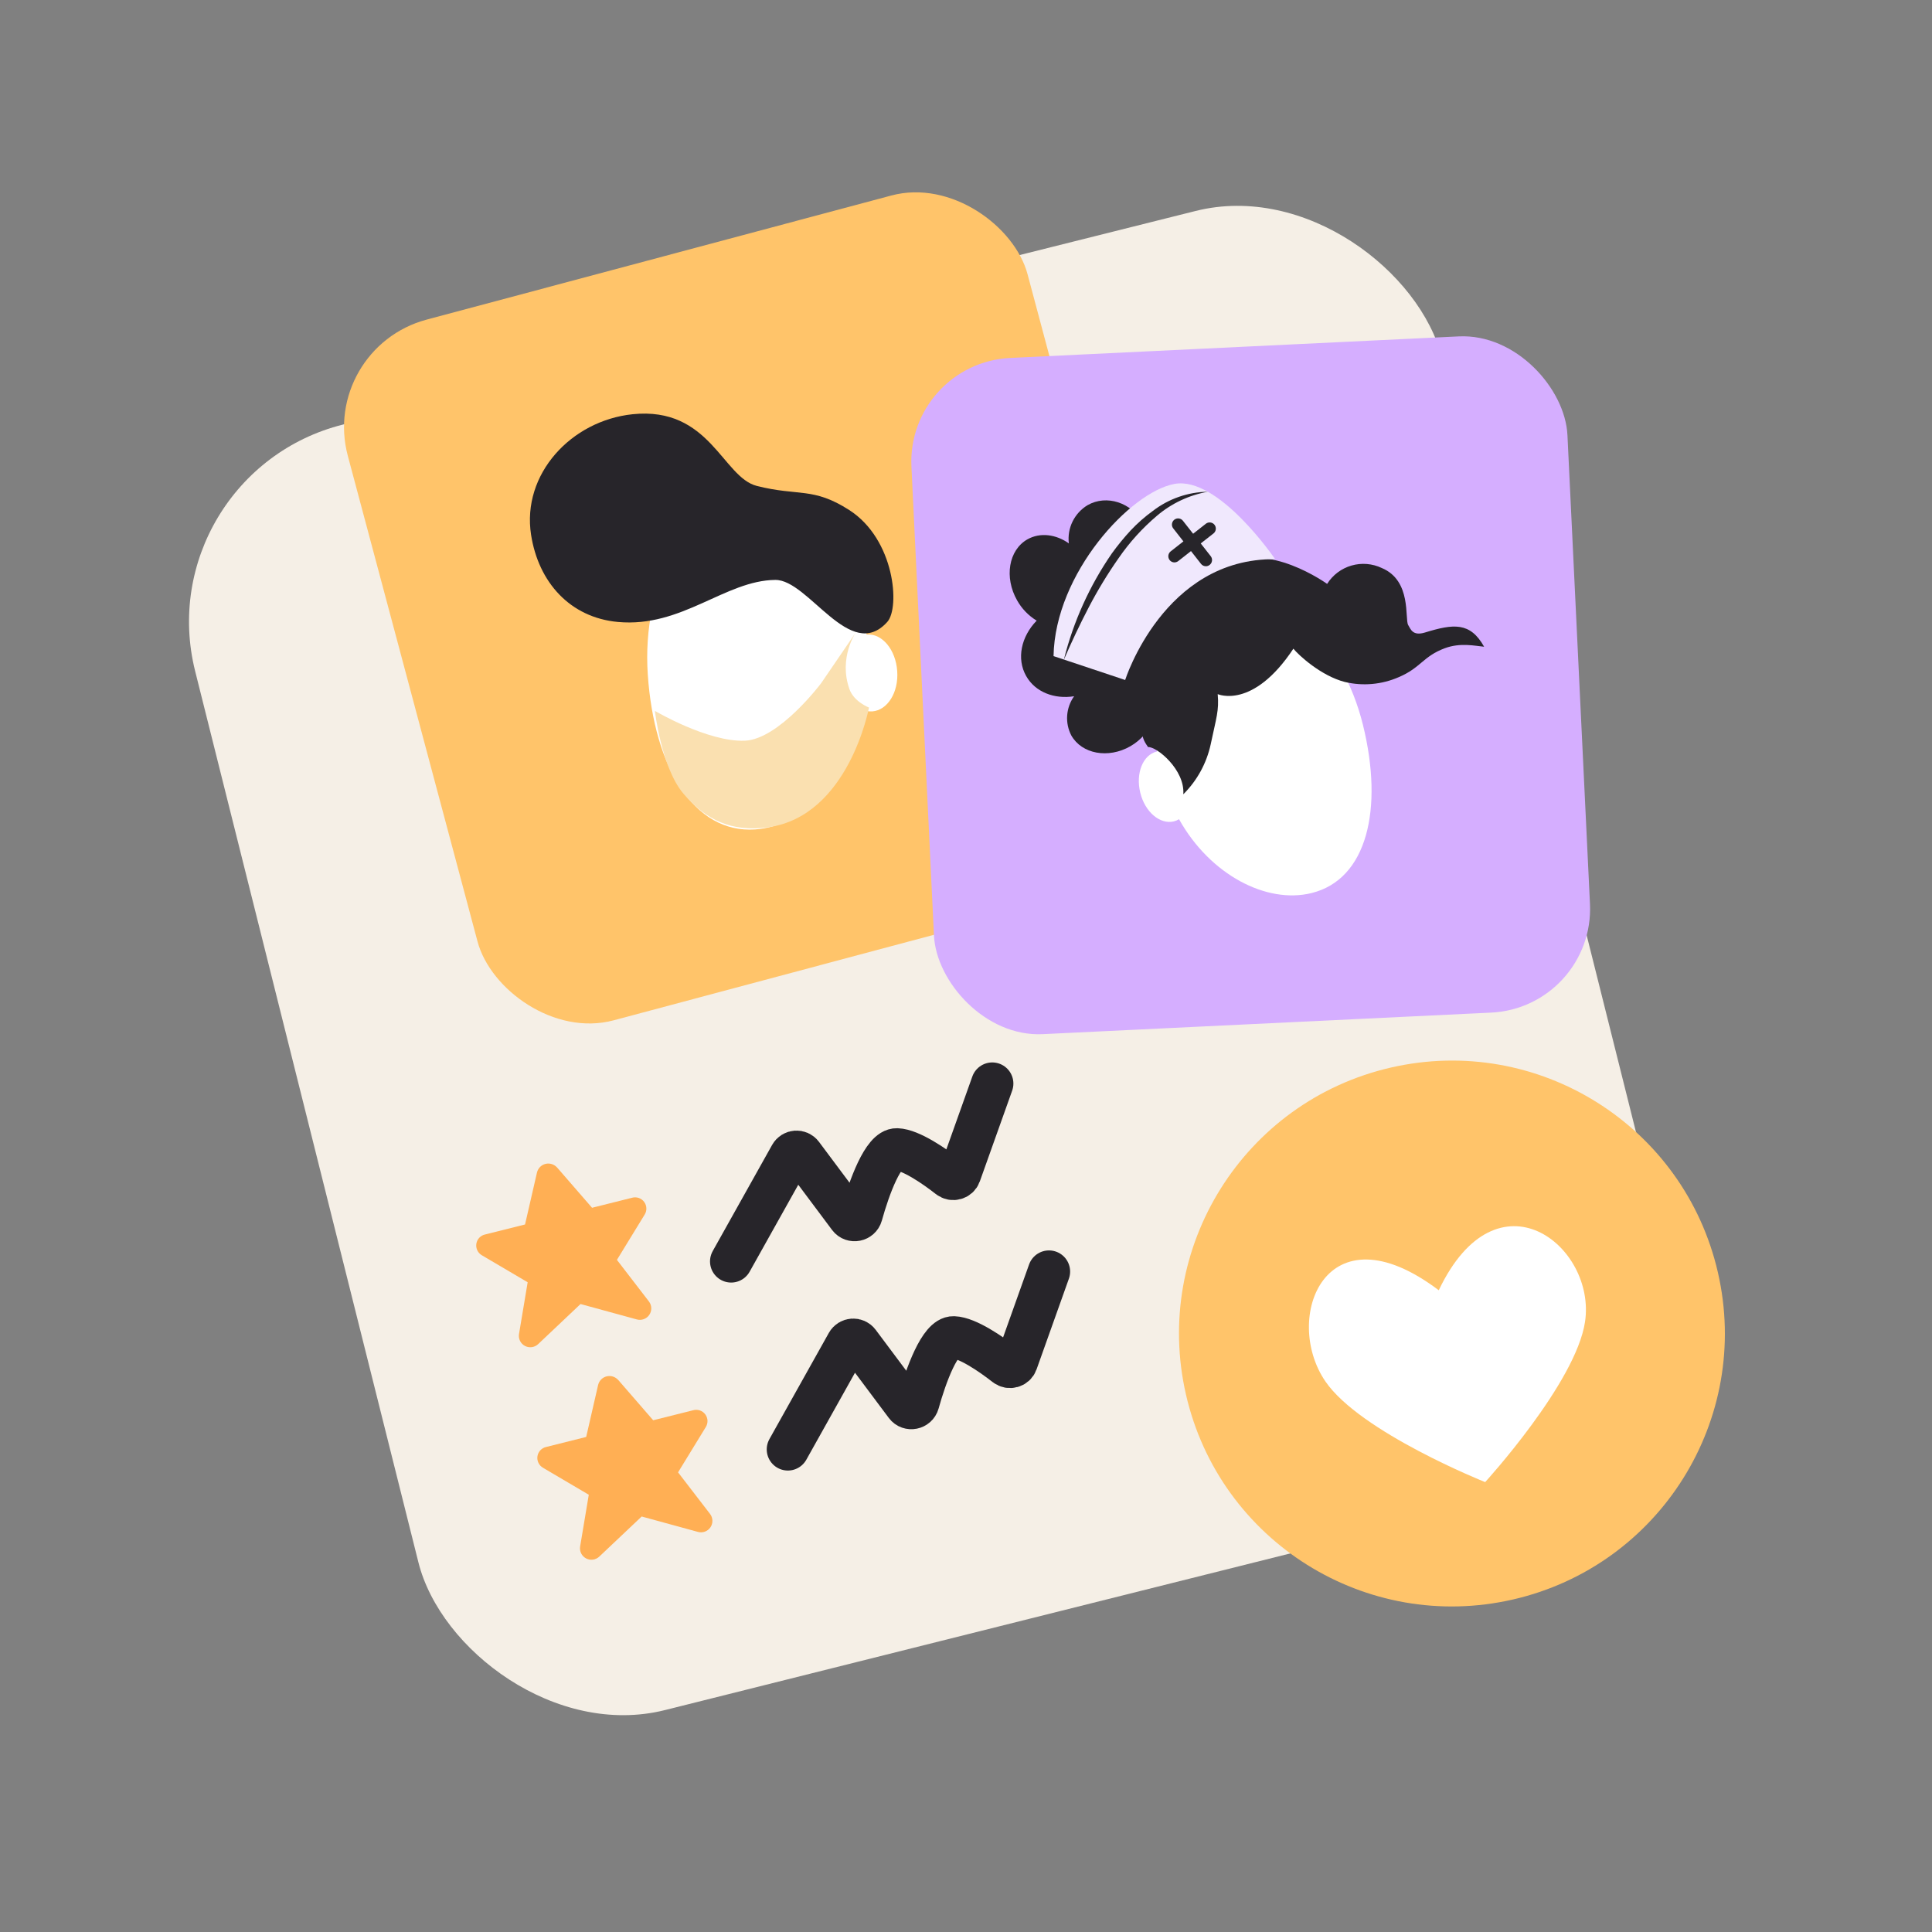
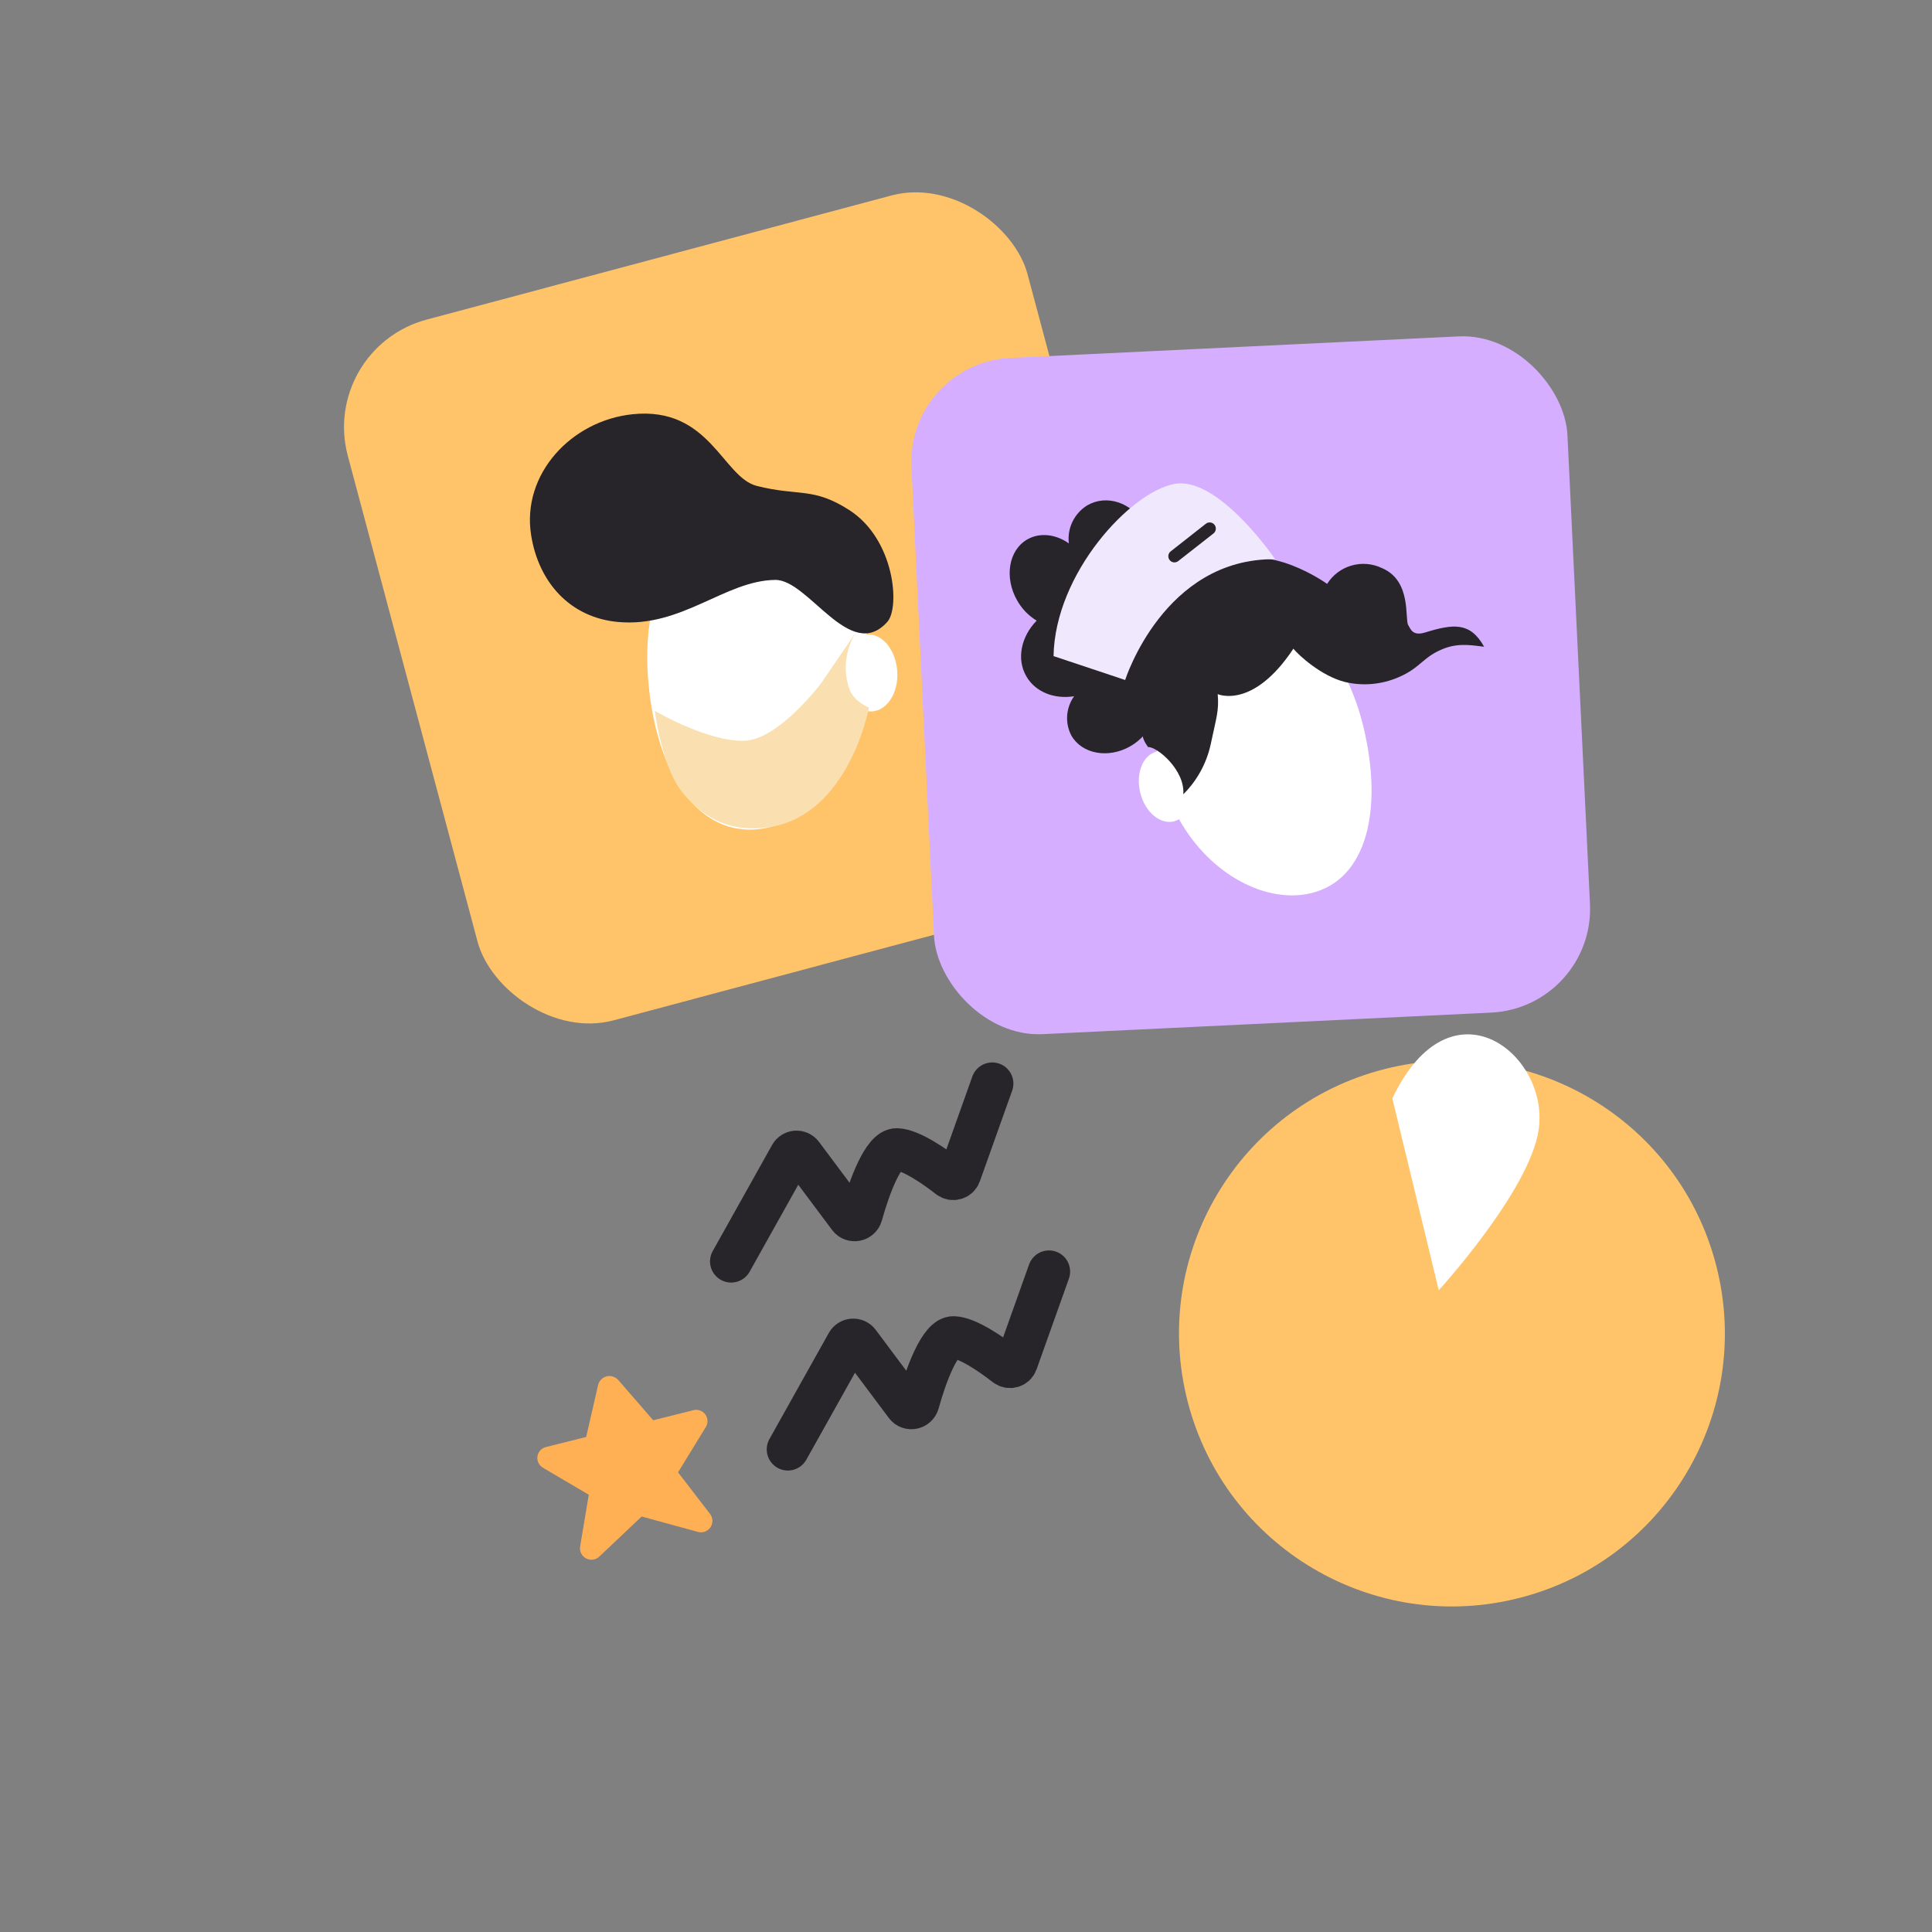
<svg xmlns="http://www.w3.org/2000/svg" fill="none" height="90" viewBox="0 0 90 90" width="90">
  <rect x="0" y="0" width="90" height="90" fill="#808080" stroke="none" />
  <clipPath id="a">
    <path d="m0 0h90v90h-90z" />
  </clipPath>
  <g clip-path="url(#a)">
-     <rect fill="#f5efe6" height="61.736" rx="9.47" transform="matrix(.97 -.243 .243 .97 -5.156 2.306)" width="59.891" x="6.783" y="22.084" />
    <path d="m34.06 58.762 2.768-4.947c.113-.202.396-.22.534-.035l2.189 2.929c.162.217.508.146.581-.115.363-1.304 1.014-3.074 1.65-3.053.631.021 1.722.76 2.42 1.308.176.138.439.067.514-.144l1.507-4.228" stroke="#27252a" stroke-linecap="round" stroke-width="1.969" />
    <path d="m36.702 67.519 2.768-4.947c.113-.202.396-.22.534-.035l2.19 2.929c.162.217.508.146.581-.115.363-1.304 1.014-3.074 1.65-3.053.631.021 1.722.76 2.42 1.308.176.138.439.067.514-.144l1.507-4.228" stroke="#27252a" stroke-linecap="round" stroke-width="1.969" />
-     <path d="m25.947 54.381 1.633 1.882 1.865-.467c.102-.028.21-.025.31.009.1.034.188.098.251.183.064.085.1.187.104.292.005.106-.023.21-.079.3l-1.292 2.11 1.494 1.942c.067.089.104.197.106.309.002.112-.031.221-.094.313-.063.092-.154.161-.259.199-.105.037-.219.041-.326.01l-2.616-.716-1.97 1.863c-.08.078-.182.128-.293.145-.11.016-.223-.002-.322-.053-.099-.051-.18-.132-.23-.231-.051-.099-.069-.212-.052-.322l.404-2.416-2.134-1.257c-.092-.053-.165-.132-.211-.228-.046-.095-.062-.203-.046-.307.016-.105.063-.202.135-.279s.166-.131.269-.154l1.865-.467.557-2.426c.024-.096.073-.183.142-.253.07-.07.157-.119.253-.143.096-.024.196-.021.29.008.094.029.179.083.245.156z" fill="#ffaf54" />
    <path d="m28.795 64.279 1.633 1.882 1.865-.467c.102-.028.21-.025.31.009s.188.098.251.183.1.187.104.292-.023.21-.079.3l-1.292 2.11 1.494 1.942c.067.089.104.197.106.309.002.112-.031.221-.094.313-.063.092-.154.161-.259.199-.105.037-.219.041-.326.01l-2.616-.716-1.97 1.863c-.08.078-.182.128-.293.145-.11.016-.223-.002-.322-.053-.099-.051-.18-.132-.231-.231-.051-.099-.069-.212-.052-.322l.404-2.416-2.134-1.257c-.092-.053-.165-.132-.211-.228-.046-.096-.062-.203-.046-.307.016-.105.063-.202.135-.279.072-.077.166-.131.27-.154l1.865-.467.557-2.426c.024-.096.073-.183.142-.253.07-.07.157-.119.253-.143.096-.024.196-.021.29.008s.179.083.245.156z" fill="#ffaf54" />
    <rect fill="#ffc46a" height="33.789" rx="5.183" transform="matrix(.966 -.258 .258 .966 -3.683 4.383)" width="32.78" x="14.866" y="16.231" />
    <path d="m34.81 23.273c2.589-.176 4.938 2.557 5.562 6.29l.018-.005c.708-.049 1.336.707 1.406 1.704.07.996-.454 1.823-1.161 1.878-.095.006-.189-.002-.281-.025-.633 3.122-2.878 5.367-5.177 5.523-2.852.195-4.707-2.895-5-7.206-.293-4.311 1.781-7.957 4.633-8.159z" fill="#fff" />
    <path d="m39.562 23.761c2.125 1.364 2.372 4.544 1.77 5.212-1.73 1.921-3.66-1.972-5.216-1.958-2.338.022-4.346 2.236-7.336 1.958-2.226-.207-3.695-1.848-4.04-4.057-.442-2.833 1.874-5.322 4.725-5.619 3.603-.375 4.195 2.934 5.79 3.339 1.947.494 2.616.039 4.306 1.124z" fill="#27252a" />
    <path d="m39.568 32.095c-.511-1.448.293-2.625.293-2.625l-1.608 2.355s-1.963 2.62-3.561 2.68c-1.721.065-4.184-1.39-4.184-1.39s.299 2.62 1.311 3.835c1.064 1.276 2.303 1.814 3.95 1.59 3.771-.514 4.712-5.58 4.712-5.58s-.703-.266-.914-.864z" fill="#fae0b0" />
    <rect fill="#d5aeff" height="31.532" rx="4.837" transform="matrix(.999 -.048 .048 .999 -.762 2.045)" width="30.59" x="42.219" y="16.905" />
    <path d="m57.062 27.839c-2.352.578-3.665 3.674-3.161 7.17l-.017.001c-.643.158-.987 1.008-.767 1.913.22.906.921 1.492 1.564 1.341.086-.021.168-.056.243-.102 1.448 2.596 4.081 3.955 6.169 3.441 2.591-.635 3.364-3.909 2.401-7.825s-3.84-6.569-6.433-5.939z" fill="#fff" />
    <path d="m53.455 24.722-.034.021c-.045-.13-.102-.256-.17-.376-.547-.963-1.704-1.336-2.585-.836-.302.181-.545.446-.701.762s-.216.67-.174 1.02c-.597-.423-1.337-.523-1.93-.188-.875.497-1.09 1.771-.48 2.843.217.388.531.713.911.944-.72.736-.948 1.774-.489 2.58.42.748 1.312 1.089 2.233.942-.188.263-.3.573-.323.896-.023.323.044.646.194.933.491.862 1.719 1.087 2.742.504 1.023-.583 1.452-1.754.967-2.616-.332-.583.648-3.947 1.528-4.449.881-.501 1.213-1.576.745-2.398-.468-.823-1.556-1.081-2.436-.58z" fill="#27252a" />
    <path d="m53.084 32.563c-.047.367-.04.74.02 1.105.122.747.164.822.377 1.134.392-.036 1.725 1.05 1.642 2.199.642-.637 1.086-1.447 1.277-2.332.263-1.251.392-1.555.326-2.334 0 0 1.635.738 3.525-2.117.249.309 1.296 1.269 2.395 1.55.84.201 1.722.122 2.513-.224 1.028-.434 1.129-.969 2.148-1.348.727-.269 1.403-.108 1.829-.069-.651-1.159-1.427-1.069-2.752-.663-.579.178-.67-.16-.785-.346-.167-.288.172-2.069-1.228-2.657-.442-.21-.945-.252-1.415-.115-.47.136-.873.44-1.133.854 0 0-2.811-2.026-4.671-.838-.001-.015-7.51.435-4.068 6.199z" fill="#27252a" />
    <path d="m49.078 30.564 3.336 1.113s1.799-5.685 6.988-5.627c0 0-2.641-3.885-4.692-3.507-2.05.379-5.562 4.158-5.632 8.021z" fill="#f0e8fd" />
    <g fill="#27252a">
-       <path d="m56.187 26.377c-.046.002-.091-.006-.133-.025-.042-.019-.078-.048-.106-.084l-1.285-1.642c-.025-.029-.045-.064-.057-.101-.012-.037-.016-.076-.012-.115s.015-.076.034-.111c.019-.034.044-.064.074-.088.031-.024.066-.042.103-.052.037-.01.077-.013.115-.007.039.005.076.019.109.039.033.02.062.047.085.079l1.287 1.64c.047.06.068.137.059.212-.009.076-.048.145-.108.192-.047.038-.104.06-.164.064z" />
      <path d="m54.724 26.199c-.061.002-.121-.014-.171-.048-.051-.034-.089-.083-.11-.14s-.024-.119-.007-.178c.016-.058.051-.11.099-.148l1.638-1.287c.06-.047.137-.069.212-.059.076.009.145.048.192.108.047.06.069.137.059.212-.009.076-.048.145-.108.192l-1.64 1.285c-.047.037-.104.059-.164.062z" />
-       <path d="m49.56 30.725c.443-1.771 1.201-3.448 2.238-4.95.269-.372.56-.728.871-1.065.316-.336.664-.642 1.038-.912.736-.565 1.634-.878 2.562-.891-.879.157-1.702.545-2.381 1.125-.676.574-1.273 1.234-1.776 1.964-.512.731-.977 1.495-1.39 2.287-.415.797-.802 1.611-1.16 2.443z" />
    </g>
    <circle cx="67.596" cy="62.119" fill="#ffc46a" r="12.707" transform="matrix(.975 -.224 .224 .975 -12.184 16.696)" />
-     <path d="m67.023 60.105c-5.281-3.985-7.295 1.302-5.281 4.246 1.624 2.373 7.443 4.691 7.443 4.691s4.226-4.623 4.652-7.467c.528-3.528-4.088-7.202-6.814-1.47z" fill="#fff" />
+     <path d="m67.023 60.105s4.226-4.623 4.652-7.467c.528-3.528-4.088-7.202-6.814-1.47z" fill="#fff" />
  </g>
</svg>